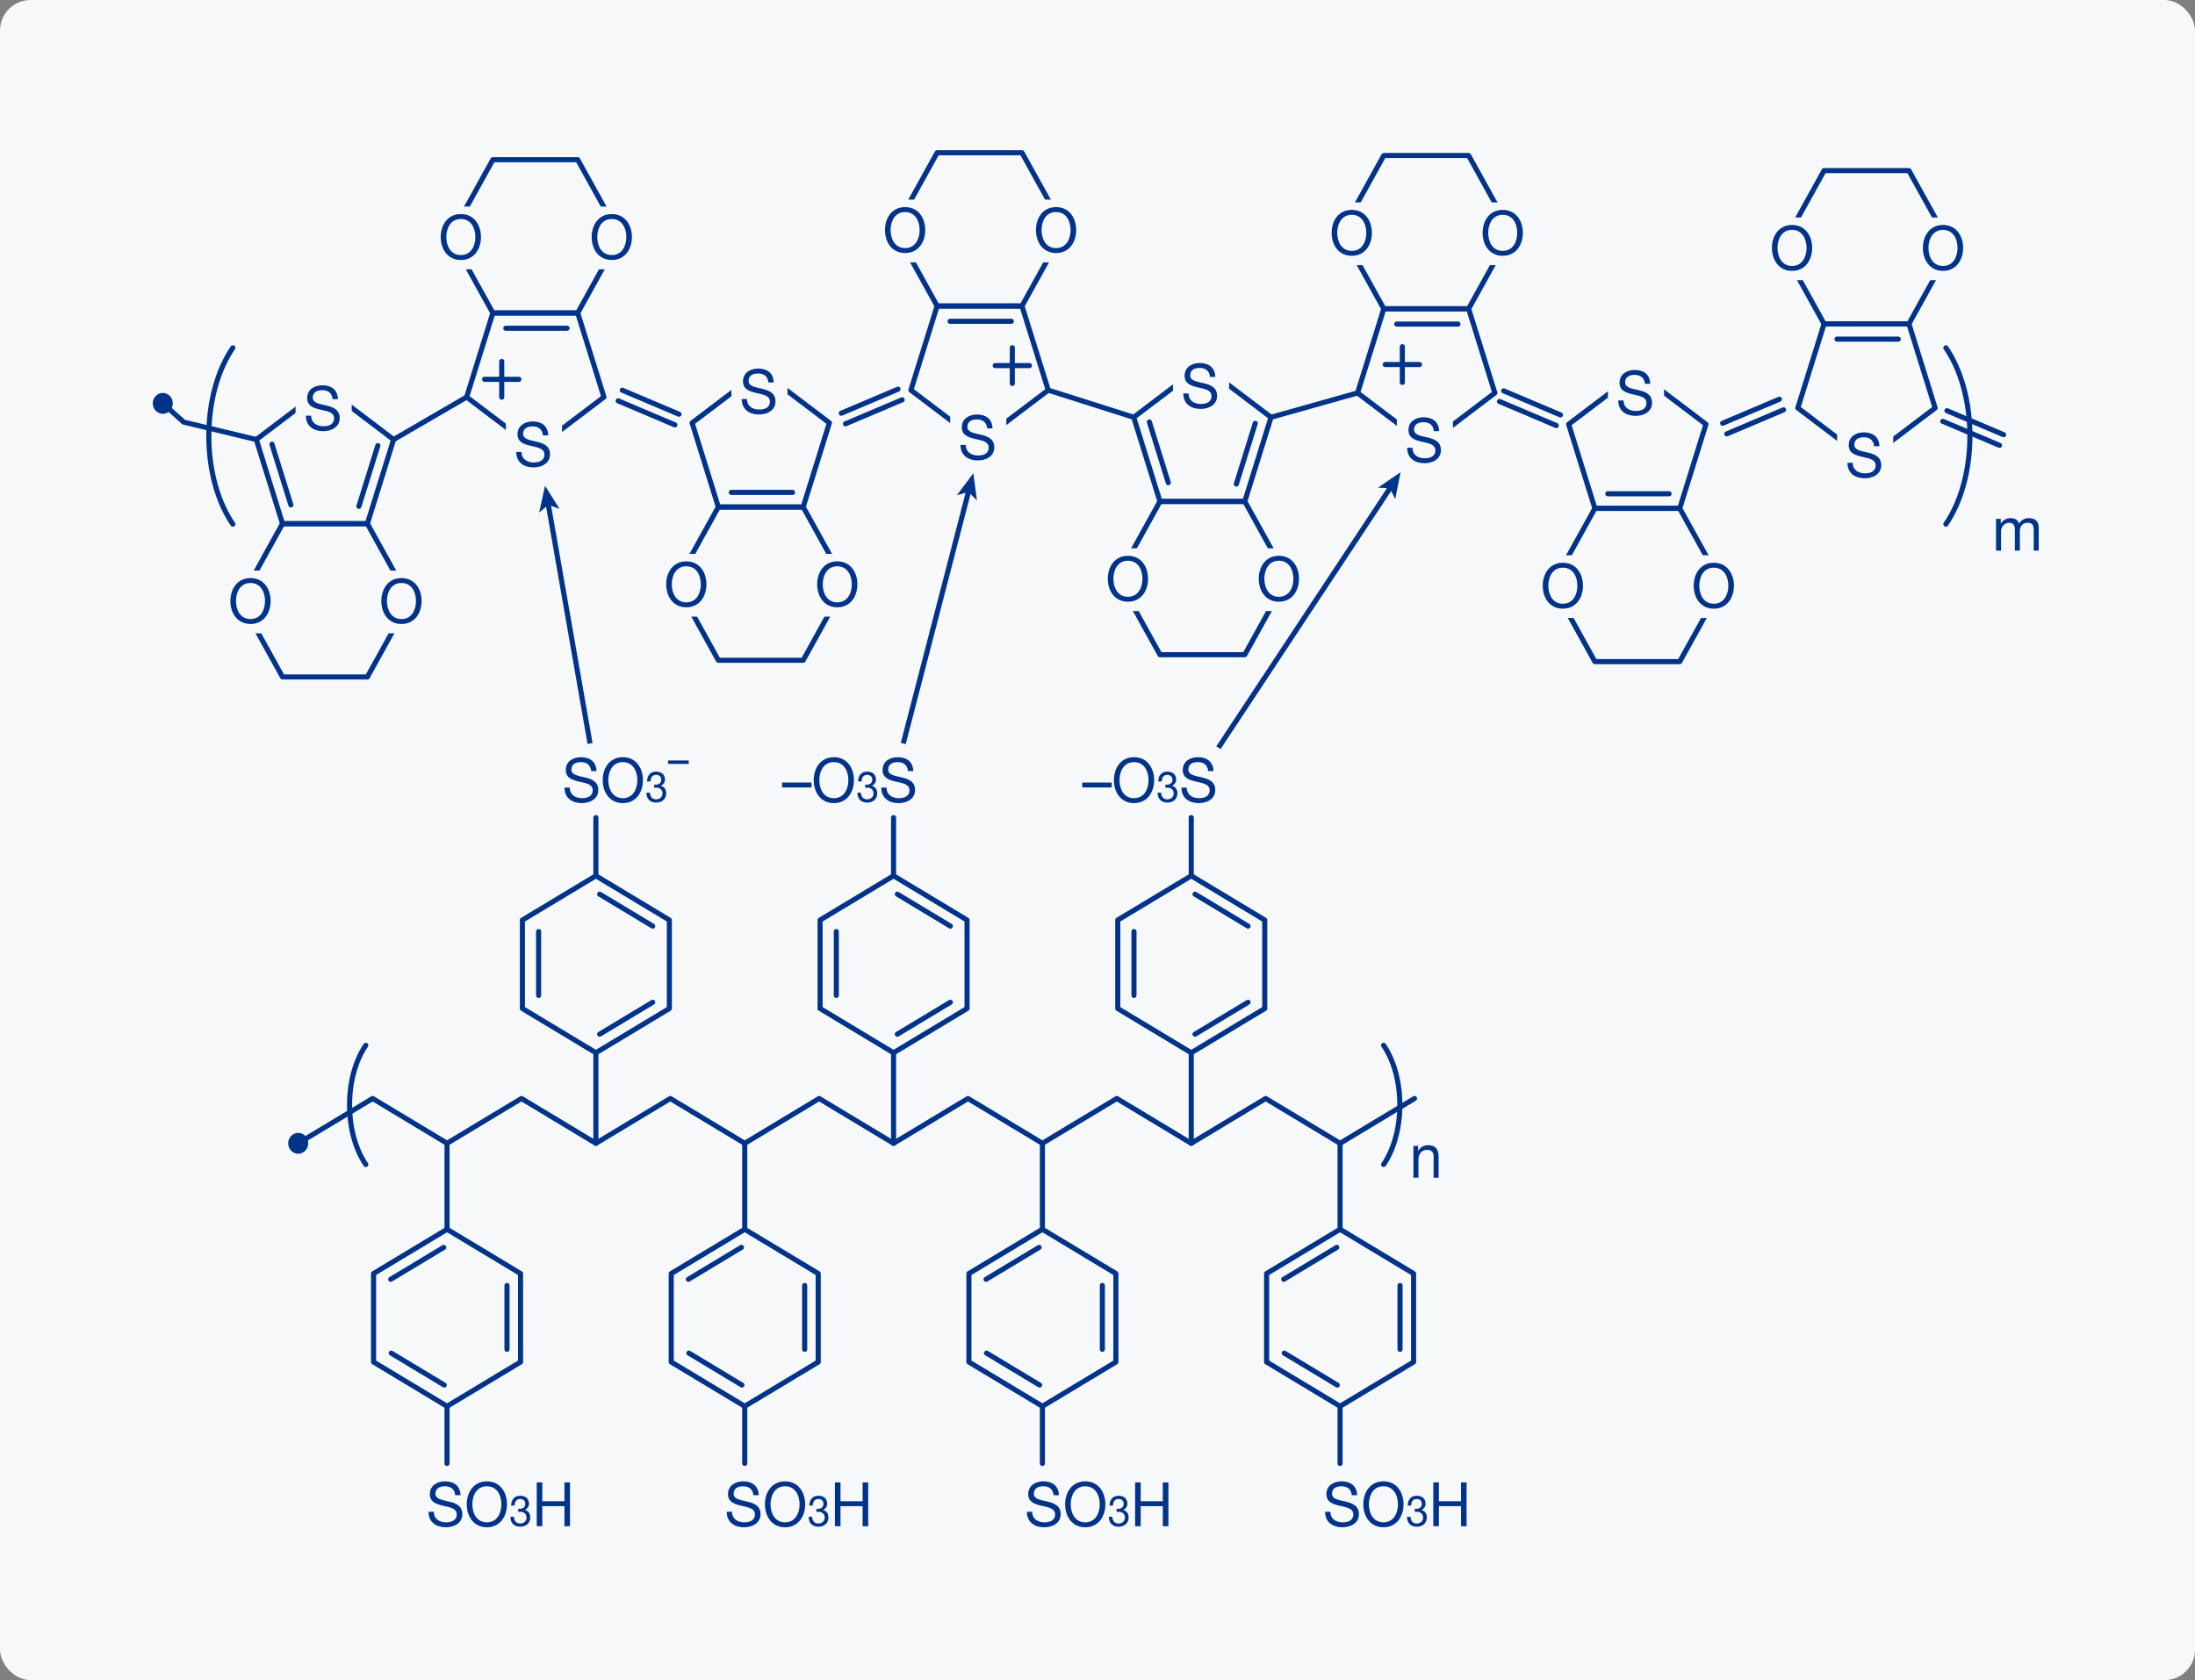
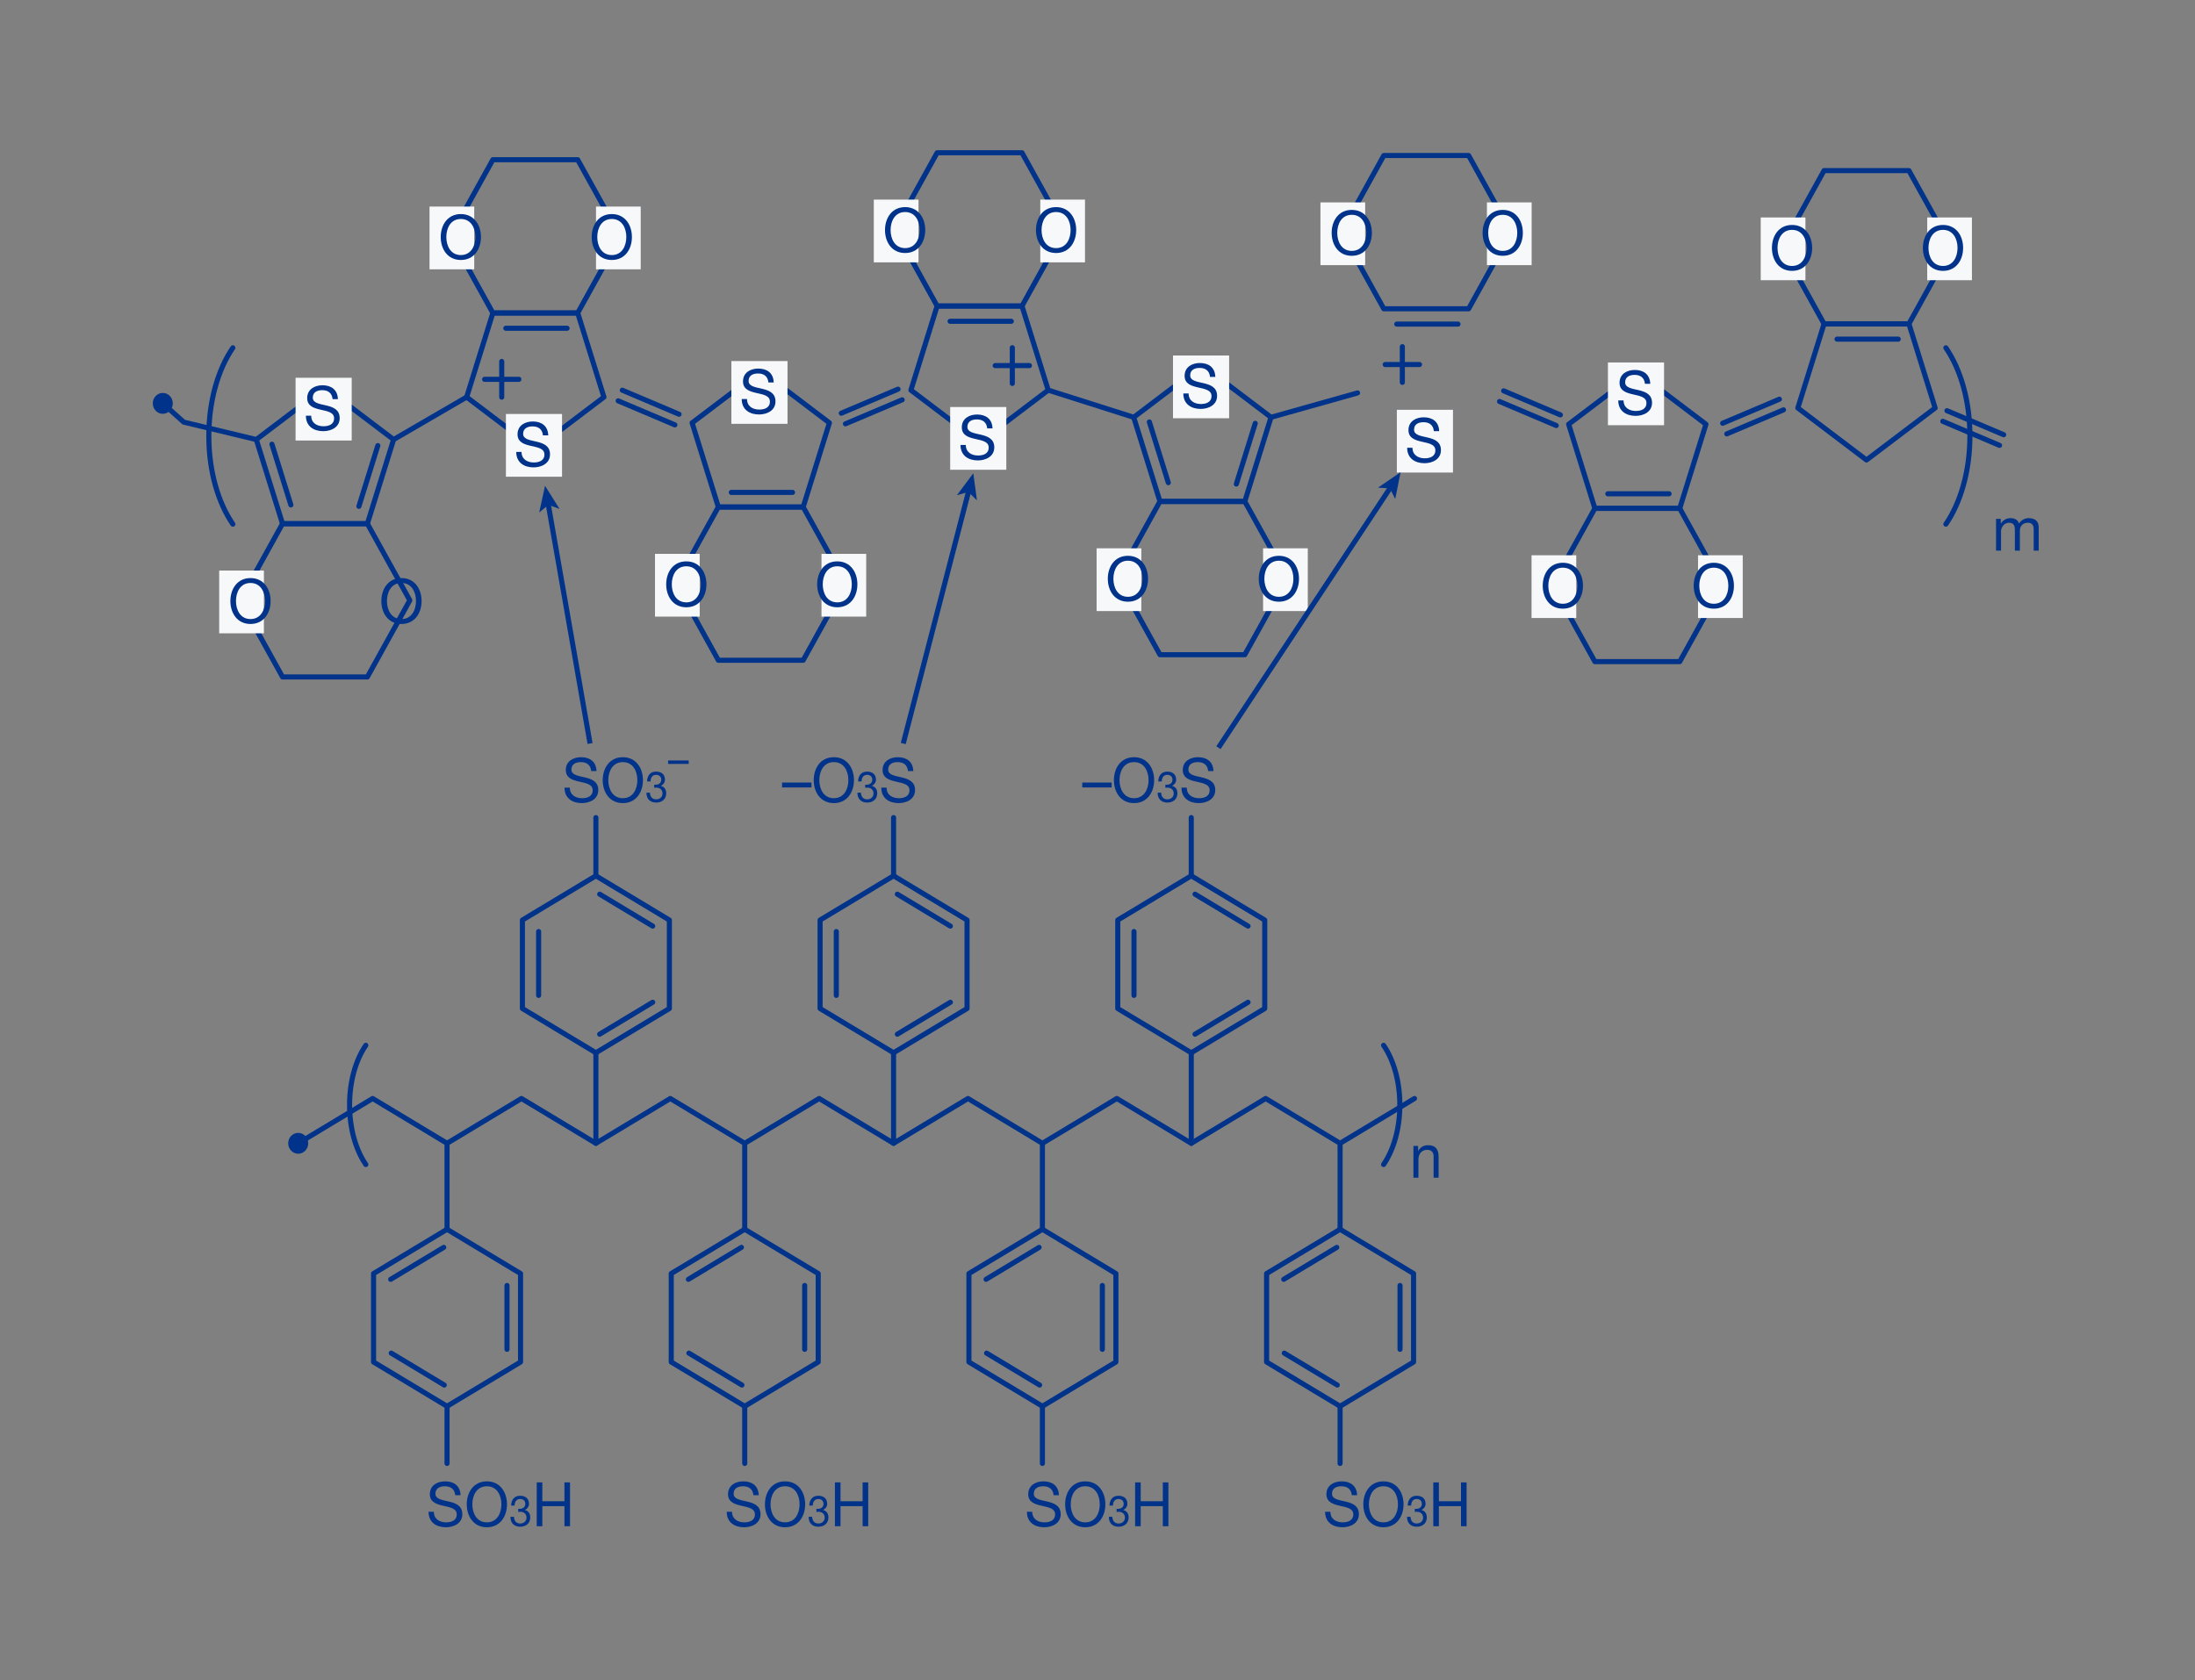
<svg xmlns="http://www.w3.org/2000/svg" width="431" height="330" version="1.1" viewBox="0 0 431 330">
  <rect x="0" y="0" width="431" height="330" fill="#808080" stroke="none" />
  <g id="_背景グレー" data-name="背景グレー">
-     <rect width="431" height="330" rx="6" ry="6" fill="#f7f8f9" stroke-width="0" />
-   </g>
+     </g>
  <g id="_パーツ要素" data-name="パーツ要素">
    <g>
      <polygon points="113.437 31.366 96.776 31.366 88.445 46.416 96.776 61.467 113.437 61.467 121.768 46.416 113.437 31.366" fill="none" stroke="#003389" stroke-linecap="round" stroke-linejoin="round" />
      <rect x="84.339" y="40.573" width="8.778" height="12.324" fill="#f7f8f9" stroke-width="0" />
      <rect x="117.03" y="40.573" width="8.778" height="12.324" fill="#f7f8f9" stroke-width="0" />
      <path d="M90.489,42.046c2.622,0,3.95,2.17,3.95,4.509s-1.328,4.508-3.95,4.508-3.95-2.17-3.95-4.508,1.328-4.509,3.95-4.509ZM90.489,50.099c2.01,0,2.853-1.808,2.853-3.544s-.843-3.544-2.853-3.544-2.853,1.809-2.853,3.544.843,3.544,2.853,3.544Z" fill="#003389" stroke-width="0" />
      <path d="M120.13,42.046c2.622,0,3.95,2.17,3.95,4.509s-1.328,4.508-3.95,4.508-3.95-2.17-3.95-4.508,1.328-4.509,3.95-4.509ZM120.13,50.099c2.01,0,2.853-1.808,2.853-3.544s-.843-3.544-2.853-3.544-2.853,1.809-2.853,3.544.843,3.544,2.853,3.544Z" fill="#003389" stroke-width="0" />
    </g>
    <g>
      <polygon points="105.107 88.209 118.586 77.994 113.437 61.467 96.776 61.467 91.627 77.994 105.107 88.209" fill="none" stroke="#003389" stroke-linecap="round" stroke-linejoin="round" />
      <rect x="99.338" y="81.31" width="11.021" height="12.324" fill="#f7f8f9" stroke-width="0" />
      <path d="M106.611,85.507c-.127-1.229-.913-1.76-2.045-1.76-.924,0-1.848.35-1.848,1.471,0,1.061,1.317,1.218,2.645,1.531,1.317.313,2.634.795,2.634,2.483,0,1.833-1.721,2.568-3.223,2.568-1.848,0-3.407-.94-3.407-3.038h1.04c0,1.447,1.155,2.074,2.403,2.074.993,0,2.091-.326,2.091-1.567,0-1.181-1.317-1.386-2.634-1.688s-2.645-.699-2.645-2.278c0-1.748,1.49-2.52,2.992-2.52,1.686,0,2.969.832,3.038,2.725h-1.04Z" fill="#003389" stroke-width="0" />
    </g>
    <line x1="99.32" y1="64.472" x2="111.342" y2="64.472" fill="none" stroke="#003389" stroke-linecap="round" stroke-linejoin="round" />
    <g>
      <polygon points="200.673 30 184.012 30 175.681 45.05 184.012 60.1 200.673 60.1 209.004 45.05 200.673 30" fill="none" stroke="#003389" stroke-linecap="round" stroke-linejoin="round" />
      <rect x="171.575" y="39.207" width="8.778" height="12.324" fill="#f7f8f9" stroke-width="0" />
      <rect x="204.266" y="39.207" width="8.778" height="12.324" fill="#f7f8f9" stroke-width="0" />
      <path d="M177.724,40.68c2.622,0,3.95,2.17,3.95,4.509s-1.328,4.508-3.95,4.508-3.95-2.17-3.95-4.508,1.328-4.509,3.95-4.509ZM177.724,48.733c2.01,0,2.853-1.808,2.853-3.544s-.843-3.544-2.853-3.544-2.853,1.809-2.853,3.544.843,3.544,2.853,3.544Z" fill="#003389" stroke-width="0" />
      <path d="M207.366,40.68c2.622,0,3.95,2.17,3.95,4.509s-1.328,4.508-3.95,4.508-3.95-2.17-3.95-4.508,1.328-4.509,3.95-4.509ZM207.366,48.733c2.01,0,2.853-1.808,2.853-3.544s-.843-3.544-2.853-3.544-2.853,1.809-2.853,3.544.843,3.544,2.853,3.544Z" fill="#003389" stroke-width="0" />
    </g>
    <g>
      <polygon points="192.343 86.843 205.822 76.628 200.673 60.1 184.012 60.1 178.863 76.628 192.343 86.843" fill="none" stroke="#003389" stroke-linecap="round" stroke-linejoin="round" />
      <rect x="186.574" y="79.943" width="11.021" height="12.324" fill="#f7f8f9" stroke-width="0" />
      <path d="M193.847,84.14c-.127-1.229-.912-1.76-2.045-1.76-.924,0-1.848.35-1.848,1.471,0,1.061,1.317,1.218,2.645,1.531,1.317.313,2.634.795,2.634,2.483,0,1.833-1.721,2.568-3.223,2.568-1.848,0-3.408-.94-3.408-3.038h1.04c0,1.447,1.155,2.074,2.403,2.074.993,0,2.091-.326,2.091-1.567,0-1.181-1.317-1.386-2.634-1.688s-2.645-.699-2.645-2.278c0-1.748,1.49-2.52,2.992-2.52,1.686,0,2.969.832,3.038,2.725h-1.04Z" fill="#003389" stroke-width="0" />
    </g>
    <line x1="186.556" y1="63.106" x2="198.577" y2="63.106" fill="none" stroke="#003389" stroke-linecap="round" stroke-linejoin="round" />
    <line x1="143.593" y1="96.715" x2="155.614" y2="96.715" fill="none" stroke="#003389" stroke-linecap="round" stroke-linejoin="round" />
    <g>
      <polygon points="288.377 30.546 271.715 30.546 263.384 45.597 271.715 60.647 288.377 60.647 296.707 45.597 288.377 30.546" fill="none" stroke="#003389" stroke-linecap="round" stroke-linejoin="round" />
      <rect x="259.279" y="39.754" width="8.778" height="12.324" fill="#f7f8f9" stroke-width="0" />
      <rect x="291.969" y="39.754" width="8.778" height="12.324" fill="#f7f8f9" stroke-width="0" />
      <path d="M265.428,41.226c2.622,0,3.95,2.17,3.95,4.509s-1.328,4.508-3.95,4.508-3.95-2.17-3.95-4.508,1.328-4.509,3.95-4.509ZM265.428,49.279c2.01,0,2.853-1.808,2.853-3.544s-.843-3.544-2.853-3.544-2.853,1.809-2.853,3.544.843,3.544,2.853,3.544Z" fill="#003389" stroke-width="0" />
      <path d="M295.069,41.226c2.622,0,3.95,2.17,3.95,4.509s-1.328,4.508-3.95,4.508-3.95-2.17-3.95-4.508,1.328-4.509,3.95-4.509ZM295.069,49.279c2.01,0,2.853-1.808,2.853-3.544s-.843-3.544-2.853-3.544-2.853,1.809-2.853,3.544.843,3.544,2.853,3.544Z" fill="#003389" stroke-width="0" />
    </g>
    <g>
-       <polygon points="280.046 87.389 293.525 77.175 288.377 60.647 271.715 60.647 266.566 77.175 280.046 87.389" fill="none" stroke="#003389" stroke-linecap="round" stroke-linejoin="round" />
      <rect x="274.278" y="80.49" width="11.021" height="12.324" fill="#f7f8f9" stroke-width="0" />
      <path d="M281.55,84.687c-.127-1.229-.913-1.76-2.045-1.76-.924,0-1.848.35-1.848,1.471,0,1.061,1.317,1.218,2.645,1.531,1.317.313,2.634.795,2.634,2.483,0,1.833-1.721,2.568-3.223,2.568-1.848,0-3.407-.94-3.407-3.038h1.04c0,1.447,1.155,2.074,2.403,2.074.993,0,2.091-.326,2.091-1.567,0-1.181-1.317-1.386-2.634-1.688s-2.645-.699-2.645-2.278c0-1.748,1.49-2.52,2.992-2.52,1.686,0,2.969.832,3.038,2.725h-1.04Z" fill="#003389" stroke-width="0" />
    </g>
    <line x1="274.259" y1="63.653" x2="286.281" y2="63.653" fill="none" stroke="#003389" stroke-linecap="round" stroke-linejoin="round" />
    <g>
      <polygon points="374.827 33.505 358.165 33.505 349.834 48.556 358.165 63.606 374.827 63.606 383.157 48.556 374.827 33.505" fill="none" stroke="#003389" stroke-linecap="round" stroke-linejoin="round" />
      <rect x="345.729" y="42.712" width="8.778" height="12.324" fill="#f7f8f9" stroke-width="0" />
      <rect x="378.419" y="42.712" width="8.778" height="12.324" fill="#f7f8f9" stroke-width="0" />
      <path d="M351.878,44.185c2.622,0,3.95,2.17,3.95,4.509s-1.328,4.508-3.95,4.508-3.95-2.17-3.95-4.508,1.328-4.509,3.95-4.509ZM351.878,52.238c2.01,0,2.853-1.808,2.853-3.544s-.843-3.544-2.853-3.544-2.853,1.809-2.853,3.544.843,3.544,2.853,3.544Z" fill="#003389" stroke-width="0" />
      <path d="M381.519,44.185c2.622,0,3.95,2.17,3.95,4.509s-1.328,4.508-3.95,4.508-3.95-2.17-3.95-4.508,1.328-4.509,3.95-4.509ZM381.519,52.238c2.01,0,2.853-1.808,2.853-3.544s-.843-3.544-2.853-3.544-2.853,1.809-2.853,3.544.843,3.544,2.853,3.544Z" fill="#003389" stroke-width="0" />
    </g>
    <g>
      <polygon points="366.496 90.348 379.975 80.134 374.827 63.606 358.165 63.606 353.016 80.134 366.496 90.348" fill="none" stroke="#003389" stroke-linecap="round" stroke-linejoin="round" />
-       <rect x="360.728" y="83.449" width="11.021" height="12.324" fill="#f7f8f9" stroke-width="0" />
-       <path d="M368,87.646c-.127-1.229-.912-1.76-2.045-1.76-.924,0-1.848.35-1.848,1.471,0,1.061,1.317,1.218,2.645,1.531,1.317.313,2.634.795,2.634,2.483,0,1.833-1.721,2.568-3.223,2.568-1.848,0-3.408-.94-3.408-3.038h1.04c0,1.447,1.155,2.074,2.403,2.074.993,0,2.091-.326,2.091-1.567,0-1.181-1.317-1.386-2.634-1.688s-2.645-.699-2.645-2.278c0-1.748,1.49-2.52,2.992-2.52,1.686,0,2.969.832,3.038,2.725h-1.04Z" fill="#003389" stroke-width="0" />
    </g>
    <line x1="360.709" y1="66.611" x2="372.731" y2="66.611" fill="none" stroke="#003389" stroke-linecap="round" stroke-linejoin="round" />
    <g>
      <polygon points="72.137 102.86 55.475 102.86 47.145 117.91 55.475 132.96 72.137 132.96 80.468 117.91 72.137 102.86" fill="none" stroke="#003389" stroke-linecap="round" stroke-linejoin="round" />
      <rect x="43.039" y="112.067" width="8.778" height="12.324" fill="#f7f8f9" stroke-width="0" />
-       <rect x="75.73" y="112.067" width="8.778" height="12.324" fill="#f7f8f9" stroke-width="0" />
      <path d="M49.188,113.54c2.622,0,3.95,2.17,3.95,4.509s-1.328,4.508-3.95,4.508-3.95-2.17-3.95-4.508,1.328-4.509,3.95-4.509ZM49.188,121.592c2.01,0,2.853-1.808,2.853-3.544s-.843-3.544-2.853-3.544-2.853,1.809-2.853,3.544.843,3.544,2.853,3.544Z" fill="#003389" stroke-width="0" />
      <path d="M78.829,113.54c2.622,0,3.95,2.17,3.95,4.509s-1.328,4.508-3.95,4.508-3.95-2.17-3.95-4.508,1.328-4.509,3.95-4.509ZM78.829,121.592c2.01,0,2.853-1.808,2.853-3.544s-.843-3.544-2.853-3.544-2.853,1.809-2.853,3.544.843,3.544,2.853,3.544Z" fill="#003389" stroke-width="0" />
    </g>
    <g>
      <polygon points="63.806 76.117 50.327 86.332 55.475 102.86 72.137 102.86 77.286 86.332 63.806 76.117" fill="none" stroke="#003389" stroke-linecap="round" stroke-linejoin="round" />
      <rect x="58.038" y="74.199" width="11.021" height="12.324" fill="#f7f8f9" stroke-width="0" />
      <path d="M65.31,78.396c-.127-1.229-.913-1.76-2.044-1.76-.924,0-1.848.35-1.848,1.471,0,1.061,1.317,1.218,2.645,1.531,1.317.313,2.634.795,2.634,2.483,0,1.833-1.721,2.568-3.223,2.568-1.848,0-3.408-.94-3.408-3.038h1.04c0,1.447,1.155,2.074,2.403,2.074.993,0,2.091-.326,2.091-1.567,0-1.181-1.317-1.386-2.634-1.688s-2.645-.699-2.645-2.278c0-1.748,1.49-2.52,2.992-2.52,1.686,0,2.969.832,3.038,2.725h-1.04Z" fill="#003389" stroke-width="0" />
    </g>
    <line x1="70.474" y1="99.447" x2="74.189" y2="87.522" fill="none" stroke="#003389" stroke-linecap="round" stroke-linejoin="round" />
    <line x1="57.114" y1="99.174" x2="53.399" y2="87.249" fill="none" stroke="#003389" stroke-linecap="round" stroke-linejoin="round" />
    <g>
      <polygon points="244.422 98.488 227.761 98.488 219.43 113.538 227.761 128.588 244.422 128.588 252.753 113.538 244.422 98.488" fill="none" stroke="#003389" stroke-linecap="round" stroke-linejoin="round" />
      <rect x="215.324" y="107.695" width="8.778" height="12.324" fill="#f7f8f9" stroke-width="0" />
      <rect x="248.015" y="107.695" width="8.778" height="12.324" fill="#f7f8f9" stroke-width="0" />
      <path d="M221.474,109.167c2.622,0,3.95,2.17,3.95,4.509s-1.328,4.508-3.95,4.508-3.95-2.17-3.95-4.508,1.328-4.509,3.95-4.509ZM221.474,117.22c2.01,0,2.853-1.808,2.853-3.544s-.843-3.544-2.853-3.544-2.853,1.809-2.853,3.544.843,3.544,2.853,3.544Z" fill="#003389" stroke-width="0" />
      <path d="M251.115,109.167c2.622,0,3.95,2.17,3.95,4.509s-1.328,4.508-3.95,4.508-3.95-2.17-3.95-4.508,1.328-4.509,3.95-4.509ZM251.115,117.22c2.01,0,2.853-1.808,2.853-3.544s-.843-3.544-2.853-3.544-2.853,1.809-2.853,3.544.843,3.544,2.853,3.544Z" fill="#003389" stroke-width="0" />
    </g>
    <g>
      <polygon points="236.091 71.745 222.612 81.96 227.761 98.488 244.422 98.488 249.571 81.96 236.091 71.745" fill="none" stroke="#003389" stroke-linecap="round" stroke-linejoin="round" />
      <rect x="230.323" y="69.827" width="11.021" height="12.324" fill="#f7f8f9" stroke-width="0" />
      <path d="M237.595,74.024c-.127-1.229-.913-1.76-2.045-1.76-.924,0-1.848.35-1.848,1.471,0,1.061,1.317,1.218,2.645,1.531,1.317.313,2.634.795,2.634,2.483,0,1.833-1.721,2.568-3.223,2.568-1.848,0-3.407-.94-3.407-3.038h1.04c0,1.447,1.155,2.074,2.403,2.074.993,0,2.091-.326,2.091-1.567,0-1.181-1.317-1.386-2.634-1.688s-2.645-.699-2.645-2.278c0-1.748,1.49-2.52,2.992-2.52,1.686,0,2.969.832,3.038,2.725h-1.04Z" fill="#003389" stroke-width="0" />
    </g>
    <g>
      <polygon points="157.71 99.581 141.049 99.581 132.718 114.631 141.049 129.681 157.71 129.681 166.041 114.631 157.71 99.581" fill="none" stroke="#003389" stroke-linecap="round" stroke-linejoin="round" />
      <rect x="128.612" y="108.788" width="8.778" height="12.324" fill="#f7f8f9" stroke-width="0" />
      <rect x="161.303" y="108.788" width="8.778" height="12.324" fill="#f7f8f9" stroke-width="0" />
      <path d="M134.761,110.26c2.622,0,3.95,2.17,3.95,4.509s-1.328,4.508-3.95,4.508-3.95-2.17-3.95-4.508,1.328-4.509,3.95-4.509ZM134.761,118.313c2.01,0,2.853-1.808,2.853-3.544s-.843-3.544-2.853-3.544-2.853,1.809-2.853,3.544.843,3.544,2.853,3.544Z" fill="#003389" stroke-width="0" />
      <path d="M164.403,110.26c2.622,0,3.95,2.17,3.95,4.509s-1.328,4.508-3.95,4.508-3.95-2.17-3.95-4.508,1.328-4.509,3.95-4.509ZM164.403,118.313c2.01,0,2.853-1.808,2.853-3.544s-.843-3.544-2.853-3.544-2.853,1.809-2.853,3.544.843,3.544,2.853,3.544Z" fill="#003389" stroke-width="0" />
    </g>
    <g>
      <polygon points="149.38 72.838 135.9 83.053 141.049 99.581 157.71 99.581 162.859 83.053 149.38 72.838" fill="none" stroke="#003389" stroke-linecap="round" stroke-linejoin="round" />
      <rect x="143.611" y="70.92" width="11.021" height="12.324" fill="#f7f8f9" stroke-width="0" />
      <path d="M150.884,75.116c-.127-1.229-.913-1.76-2.045-1.76-.924,0-1.848.35-1.848,1.471,0,1.061,1.317,1.218,2.645,1.531,1.317.313,2.634.795,2.634,2.483,0,1.833-1.721,2.568-3.223,2.568-1.848,0-3.407-.94-3.407-3.038h1.04c0,1.447,1.155,2.074,2.403,2.074.993,0,2.091-.326,2.091-1.567,0-1.181-1.317-1.386-2.634-1.688s-2.645-.699-2.645-2.278c0-1.748,1.49-2.52,2.992-2.52,1.686,0,2.969.832,3.038,2.725h-1.04Z" fill="#003389" stroke-width="0" />
    </g>
    <line x1="315.707" y1="96.988" x2="327.729" y2="96.988" fill="none" stroke="#003389" stroke-linecap="round" stroke-linejoin="round" />
    <g>
      <polygon points="329.824 99.854 313.163 99.854 304.832 114.904 313.163 129.954 329.824 129.954 338.155 114.904 329.824 99.854" fill="none" stroke="#003389" stroke-linecap="round" stroke-linejoin="round" />
      <rect x="300.727" y="109.061" width="8.778" height="12.324" fill="#f7f8f9" stroke-width="0" />
      <rect x="333.417" y="109.061" width="8.778" height="12.324" fill="#f7f8f9" stroke-width="0" />
      <path d="M306.875,110.534c2.622,0,3.95,2.17,3.95,4.509s-1.328,4.508-3.95,4.508-3.95-2.17-3.95-4.508,1.328-4.509,3.95-4.509ZM306.875,118.586c2.01,0,2.853-1.808,2.853-3.544s-.843-3.544-2.853-3.544-2.853,1.809-2.853,3.544.843,3.544,2.853,3.544Z" fill="#003389" stroke-width="0" />
      <path d="M336.517,110.534c2.622,0,3.95,2.17,3.95,4.509s-1.328,4.508-3.95,4.508-3.95-2.17-3.95-4.508,1.328-4.509,3.95-4.509ZM336.517,118.586c2.01,0,2.853-1.808,2.853-3.544s-.843-3.544-2.853-3.544-2.853,1.809-2.853,3.544.843,3.544,2.853,3.544Z" fill="#003389" stroke-width="0" />
    </g>
    <g>
      <polygon points="321.494 73.111 308.014 83.326 313.163 99.854 329.824 99.854 334.973 83.326 321.494 73.111" fill="none" stroke="#003389" stroke-linecap="round" stroke-linejoin="round" />
      <rect x="315.725" y="71.193" width="11.021" height="12.324" fill="#f7f8f9" stroke-width="0" />
      <path d="M322.998,75.389c-.127-1.229-.913-1.76-2.045-1.76-.924,0-1.848.35-1.848,1.471,0,1.061,1.317,1.218,2.645,1.531,1.317.313,2.634.795,2.634,2.483,0,1.833-1.721,2.568-3.223,2.568-1.848,0-3.407-.94-3.407-3.038h1.04c0,1.447,1.155,2.074,2.403,2.074.993,0,2.091-.326,2.091-1.567,0-1.181-1.317-1.386-2.634-1.688s-2.645-.699-2.645-2.278c0-1.748,1.49-2.52,2.992-2.52,1.686,0,2.969.832,3.038,2.725h-1.04Z" fill="#003389" stroke-width="0" />
    </g>
    <line x1="242.76" y1="95.075" x2="246.475" y2="83.15" fill="none" stroke="#003389" stroke-linecap="round" stroke-linejoin="round" />
    <line x1="229.399" y1="94.802" x2="225.684" y2="82.877" fill="none" stroke="#003389" stroke-linecap="round" stroke-linejoin="round" />
    <g>
      <polygon points="117.006 172.02 102.577 180.709 102.577 198.088 117.006 206.777 131.435 198.088 131.435 180.709 117.006 172.02" fill="none" stroke="#003389" stroke-linecap="round" stroke-linejoin="round" />
      <line x1="105.762" y1="182.967" x2="105.762" y2="195.506" fill="none" stroke="#003389" stroke-linecap="round" stroke-linejoin="round" />
      <line x1="117.749" y1="175.629" x2="128.161" y2="181.898" fill="none" stroke="#003389" stroke-linecap="round" stroke-linejoin="round" />
      <line x1="117.749" y1="203.128" x2="128.161" y2="196.858" fill="none" stroke="#003389" stroke-linecap="round" stroke-linejoin="round" />
    </g>
    <line x1="117.006" y1="206.777" x2="117.006" y2="224.56" fill="none" stroke="#003389" stroke-linecap="round" stroke-linejoin="round" />
    <line x1="117.006" y1="160.585" x2="117.006" y2="172.02" fill="none" stroke="#003389" stroke-linecap="round" stroke-linejoin="round" />
    <g>
      <polygon points="175.457 172.02 161.028 180.709 161.028 198.088 175.457 206.777 189.886 198.088 189.886 180.709 175.457 172.02" fill="none" stroke="#003389" stroke-linecap="round" stroke-linejoin="round" />
      <line x1="164.213" y1="182.967" x2="164.213" y2="195.506" fill="none" stroke="#003389" stroke-linecap="round" stroke-linejoin="round" />
      <line x1="176.2" y1="175.629" x2="186.611" y2="181.898" fill="none" stroke="#003389" stroke-linecap="round" stroke-linejoin="round" />
      <line x1="176.2" y1="203.128" x2="186.611" y2="196.858" fill="none" stroke="#003389" stroke-linecap="round" stroke-linejoin="round" />
    </g>
    <line x1="175.457" y1="206.777" x2="175.457" y2="224.56" fill="none" stroke="#003389" stroke-linecap="round" stroke-linejoin="round" />
    <line x1="175.457" y1="160.585" x2="175.457" y2="172.02" fill="none" stroke="#003389" stroke-linecap="round" stroke-linejoin="round" />
    <g>
      <polygon points="233.908 172.02 219.478 180.709 219.478 198.088 233.908 206.777 248.337 198.088 248.337 180.709 233.908 172.02" fill="none" stroke="#003389" stroke-linecap="round" stroke-linejoin="round" />
      <line x1="222.664" y1="182.967" x2="222.664" y2="195.506" fill="none" stroke="#003389" stroke-linecap="round" stroke-linejoin="round" />
      <line x1="234.651" y1="175.629" x2="245.062" y2="181.898" fill="none" stroke="#003389" stroke-linecap="round" stroke-linejoin="round" />
      <line x1="234.651" y1="203.128" x2="245.062" y2="196.858" fill="none" stroke="#003389" stroke-linecap="round" stroke-linejoin="round" />
    </g>
    <line x1="233.908" y1="206.777" x2="233.908" y2="224.56" fill="none" stroke="#003389" stroke-linecap="round" stroke-linejoin="round" />
    <line x1="233.908" y1="160.585" x2="233.908" y2="172.02" fill="none" stroke="#003389" stroke-linecap="round" stroke-linejoin="round" />
    <polyline points="277.746 215.76 263.133 224.56 248.52 215.76 233.908 224.56 219.295 215.76 204.682 224.56 190.07 215.76 175.457 224.56 160.844 215.76 146.231 224.56 131.619 215.76 117.006 224.56 102.393 215.76 87.78 224.56 73.168 215.76 58.555 224.56" fill="none" stroke="#003389" stroke-linecap="round" stroke-linejoin="round" />
    <g>
      <polygon points="73.351 250.141 73.351 267.519 87.78 276.208 102.21 267.519 102.21 250.141 87.78 241.451 73.351 250.141" fill="none" stroke="#003389" stroke-linecap="round" stroke-linejoin="round" />
      <line x1="76.818" y1="265.771" x2="87.23" y2="272.04" fill="none" stroke="#003389" stroke-linecap="round" stroke-linejoin="round" />
      <line x1="76.719" y1="251.273" x2="87.13" y2="245.004" fill="none" stroke="#003389" stroke-linecap="round" stroke-linejoin="round" />
      <line x1="99.551" y1="265.023" x2="99.551" y2="252.484" fill="none" stroke="#003389" stroke-linecap="round" stroke-linejoin="round" />
    </g>
    <line x1="87.78" y1="276.208" x2="87.78" y2="287.438" fill="none" stroke="#003389" stroke-linecap="round" stroke-linejoin="round" />
    <line x1="87.78" y1="224.56" x2="87.78" y2="241.451" fill="none" stroke="#003389" stroke-linecap="round" stroke-linejoin="round" />
    <g>
      <polygon points="131.802 250.141 131.802 267.519 146.231 276.208 160.661 267.519 160.661 250.141 146.231 241.451 131.802 250.141" fill="none" stroke="#003389" stroke-linecap="round" stroke-linejoin="round" />
      <line x1="135.269" y1="265.771" x2="145.681" y2="272.04" fill="none" stroke="#003389" stroke-linecap="round" stroke-linejoin="round" />
      <line x1="135.17" y1="251.273" x2="145.581" y2="245.004" fill="none" stroke="#003389" stroke-linecap="round" stroke-linejoin="round" />
      <line x1="158.002" y1="265.023" x2="158.002" y2="252.484" fill="none" stroke="#003389" stroke-linecap="round" stroke-linejoin="round" />
    </g>
    <line x1="146.231" y1="276.208" x2="146.231" y2="287.438" fill="none" stroke="#003389" stroke-linecap="round" stroke-linejoin="round" />
    <line x1="146.231" y1="224.56" x2="146.231" y2="241.451" fill="none" stroke="#003389" stroke-linecap="round" stroke-linejoin="round" />
    <g>
      <polygon points="190.253 250.141 190.253 267.519 204.682 276.208 219.112 267.519 219.112 250.141 204.682 241.451 190.253 250.141" fill="none" stroke="#003389" stroke-linecap="round" stroke-linejoin="round" />
      <line x1="193.72" y1="265.771" x2="204.132" y2="272.04" fill="none" stroke="#003389" stroke-linecap="round" stroke-linejoin="round" />
      <line x1="193.621" y1="251.273" x2="204.032" y2="245.004" fill="none" stroke="#003389" stroke-linecap="round" stroke-linejoin="round" />
      <line x1="216.453" y1="265.023" x2="216.453" y2="252.484" fill="none" stroke="#003389" stroke-linecap="round" stroke-linejoin="round" />
    </g>
    <line x1="204.682" y1="276.208" x2="204.682" y2="287.438" fill="none" stroke="#003389" stroke-linecap="round" stroke-linejoin="round" />
    <line x1="204.682" y1="224.56" x2="204.682" y2="241.451" fill="none" stroke="#003389" stroke-linecap="round" stroke-linejoin="round" />
    <g>
      <polygon points="248.704 250.141 248.704 267.519 263.133 276.208 277.562 267.519 277.562 250.141 263.133 241.451 248.704 250.141" fill="none" stroke="#003389" stroke-linecap="round" stroke-linejoin="round" />
      <line x1="252.171" y1="265.771" x2="262.583" y2="272.04" fill="none" stroke="#003389" stroke-linecap="round" stroke-linejoin="round" />
      <line x1="252.072" y1="251.273" x2="262.483" y2="245.004" fill="none" stroke="#003389" stroke-linecap="round" stroke-linejoin="round" />
      <line x1="274.904" y1="265.023" x2="274.904" y2="252.484" fill="none" stroke="#003389" stroke-linecap="round" stroke-linejoin="round" />
    </g>
    <line x1="263.133" y1="276.208" x2="263.133" y2="287.438" fill="none" stroke="#003389" stroke-linecap="round" stroke-linejoin="round" />
    <line x1="263.133" y1="224.56" x2="263.133" y2="241.451" fill="none" stroke="#003389" stroke-linecap="round" stroke-linejoin="round" />
    <ellipse cx="31.965" cy="79.227" rx="1.965" ry="2.049" fill="#003389" stroke-width="0" />
    <ellipse cx="58.555" cy="224.56" rx="1.965" ry="2.049" fill="#003389" stroke-width="0" />
    <polyline points="50.327 86.332 36.091 82.916 31.965 79.227" fill="none" stroke="#003389" stroke-linecap="round" stroke-linejoin="round" />
    <line x1="91.627" y1="77.994" x2="77.286" y2="86.332" fill="none" stroke="#003389" stroke-linecap="round" stroke-linejoin="round" />
    <line x1="222.612" y1="81.96" x2="205.822" y2="76.628" fill="none" stroke="#003389" stroke-linecap="round" stroke-linejoin="round" />
    <line x1="266.566" y1="77.175" x2="249.571" y2="81.96" fill="none" stroke="#003389" stroke-linecap="round" stroke-linejoin="round" />
    <g>
      <line x1="295.254" y1="76.769" x2="306.392" y2="81.49" fill="none" stroke="#003389" stroke-linecap="round" stroke-linejoin="round" />
      <line x1="294.44" y1="78.857" x2="305.578" y2="83.579" fill="none" stroke="#003389" stroke-linecap="round" stroke-linejoin="round" />
    </g>
    <g>
      <line x1="382.294" y1="80.663" x2="393.431" y2="85.384" fill="none" stroke="#003389" stroke-linecap="round" stroke-linejoin="round" />
      <line x1="381.48" y1="82.751" x2="392.617" y2="87.472" fill="none" stroke="#003389" stroke-linecap="round" stroke-linejoin="round" />
    </g>
    <g>
      <line x1="349.392" y1="78.409" x2="338.255" y2="83.13" fill="none" stroke="#003389" stroke-linecap="round" stroke-linejoin="round" />
      <line x1="350.206" y1="80.497" x2="339.069" y2="85.218" fill="none" stroke="#003389" stroke-linecap="round" stroke-linejoin="round" />
    </g>
    <g>
      <line x1="122.193" y1="76.642" x2="133.33" y2="81.363" fill="none" stroke="#003389" stroke-linecap="round" stroke-linejoin="round" />
      <line x1="121.379" y1="78.731" x2="132.516" y2="83.452" fill="none" stroke="#003389" stroke-linecap="round" stroke-linejoin="round" />
    </g>
    <g>
      <line x1="176.331" y1="76.437" x2="165.193" y2="81.159" fill="none" stroke="#003389" stroke-linecap="round" stroke-linejoin="round" />
      <line x1="177.144" y1="78.526" x2="166.007" y2="83.247" fill="none" stroke="#003389" stroke-linecap="round" stroke-linejoin="round" />
    </g>
    <path d="M45.721,102.948c-2.886-4.217-4.718-10.403-4.718-17.317s1.832-13.099,4.718-17.317" fill="none" stroke="#003389" stroke-linecap="round" stroke-linejoin="round" />
    <path d="M382.084,102.948c2.886-4.217,4.718-10.403,4.718-17.317,0-6.914-1.832-13.099-4.718-17.317" fill="none" stroke="#003389" stroke-linecap="round" stroke-linejoin="round" />
    <path d="M71.829,228.724c-1.951-2.851-3.189-7.031-3.189-11.705s1.238-8.854,3.189-11.705" fill="none" stroke="#003389" stroke-linecap="round" stroke-linejoin="round" />
    <path d="M271.676,228.724c1.951-2.851,3.189-7.031,3.189-11.705s-1.238-8.854-3.189-11.705" fill="none" stroke="#003389" stroke-linecap="round" stroke-linejoin="round" />
    <g>
      <line x1="115.861" y1="146.035" x2="107.626" y2="98.895" fill="none" stroke="#003389" stroke-miterlimit="10" />
      <polygon points="107.019 95.417 109.877 99.968 107.672 99.155 105.873 100.667 107.019 95.417" fill="#003389" stroke-width="0" />
    </g>
    <g>
      <line x1="177.358" y1="146.035" x2="190.226" y2="96.375" fill="none" stroke="#003389" stroke-miterlimit="10" />
      <polygon points="191.111 92.958 191.831 98.283 190.16 96.631 187.896 97.264 191.111 92.958" fill="#003389" stroke-width="0" />
    </g>
    <g>
      <line x1="239.248" y1="146.855" x2="273.06" y2="95.698" fill="none" stroke="#003389" stroke-miterlimit="10" />
      <polygon points="275.007 92.753 273.96 98.024 272.915 95.918 270.569 95.782 275.007 92.753" fill="#003389" stroke-width="0" />
    </g>
    <g>
      <path d="M116.09,151.448c-.127-1.229-.913-1.76-2.045-1.76-.924,0-1.848.35-1.848,1.471,0,1.061,1.317,1.218,2.645,1.531,1.317.313,2.634.795,2.634,2.483,0,1.833-1.721,2.568-3.223,2.568-1.848,0-3.407-.94-3.407-3.038h1.04c0,1.447,1.155,2.074,2.403,2.074.993,0,2.091-.326,2.091-1.567,0-1.181-1.317-1.386-2.634-1.688s-2.645-.699-2.645-2.278c0-1.748,1.49-2.52,2.992-2.52,1.686,0,2.969.832,3.038,2.725h-1.04Z" fill="#003389" stroke-width="0" />
      <path d="M122.296,148.723c2.622,0,3.95,2.17,3.95,4.509s-1.328,4.508-3.95,4.508-3.95-2.17-3.95-4.508,1.328-4.509,3.95-4.509ZM122.296,156.776c2.01,0,2.853-1.808,2.853-3.544s-.843-3.544-2.853-3.544-2.853,1.809-2.853,3.544.843,3.544,2.853,3.544Z" fill="#003389" stroke-width="0" />
      <path d="M128.451,154.118c.105.008.202.008.299.008.582,0,1.092-.329,1.092-.979,0-.625-.437-.962-1.019-.962-.752,0-1.076.599-1.084,1.299h-.687c.04-1.139.623-1.932,1.771-1.932.995,0,1.747.498,1.747,1.603,0,.523-.356.979-.792,1.19v.017c.695.161,1.035.734,1.035,1.452,0,1.198-.898,1.822-1.973,1.822-1.165,0-1.933-.717-1.908-1.949h.687c.024.776.437,1.316,1.221,1.316.671,0,1.245-.43,1.245-1.156,0-.751-.542-1.147-1.221-1.147-.137,0-.283.008-.412.025v-.607Z" fill="#003389" stroke-width="0" />
      <path d="M131.186,149.369h4.044v.675h-4.044v-.675Z" fill="#003389" stroke-width="0" />
    </g>
    <g>
      <path d="M153.563,153.702h5.776v.964h-5.776v-.964Z" fill="#003389" stroke-width="0" />
      <path d="M163.73,148.723c2.622,0,3.95,2.17,3.95,4.509s-1.328,4.508-3.95,4.508-3.95-2.17-3.95-4.508,1.328-4.509,3.95-4.509ZM163.73,156.776c2.01,0,2.853-1.808,2.853-3.544s-.843-3.544-2.853-3.544-2.853,1.809-2.853,3.544.843,3.544,2.853,3.544Z" fill="#003389" stroke-width="0" />
      <path d="M169.885,154.118c.105.008.202.008.299.008.582,0,1.092-.329,1.092-.979,0-.625-.437-.962-1.019-.962-.752,0-1.076.599-1.084,1.299h-.688c.041-1.139.623-1.932,1.771-1.932.995,0,1.747.498,1.747,1.603,0,.523-.356.979-.793,1.19v.017c.696.161,1.035.734,1.035,1.452,0,1.198-.898,1.822-1.973,1.822-1.165,0-1.933-.717-1.909-1.949h.688c.024.776.437,1.316,1.221,1.316.671,0,1.245-.43,1.245-1.156,0-.751-.542-1.147-1.221-1.147-.137,0-.283.008-.412.025v-.607Z" fill="#003389" stroke-width="0" />
      <path d="M178.291,151.448c-.127-1.229-.912-1.76-2.045-1.76-.924,0-1.848.35-1.848,1.471,0,1.061,1.317,1.218,2.645,1.531,1.317.313,2.634.795,2.634,2.483,0,1.833-1.721,2.568-3.223,2.568-1.848,0-3.408-.94-3.408-3.038h1.04c0,1.447,1.155,2.074,2.403,2.074.993,0,2.091-.326,2.091-1.567,0-1.181-1.317-1.386-2.634-1.688s-2.645-.699-2.645-2.278c0-1.748,1.49-2.52,2.992-2.52,1.686,0,2.969.832,3.038,2.725h-1.04Z" fill="#003389" stroke-width="0" />
    </g>
    <g>
      <path d="M212.506,153.702h5.775v.964h-5.775v-.964Z" fill="#003389" stroke-width="0" />
      <path d="M222.673,148.723c2.622,0,3.95,2.17,3.95,4.509s-1.328,4.508-3.95,4.508-3.95-2.17-3.95-4.508,1.328-4.509,3.95-4.509ZM222.673,156.776c2.01,0,2.853-1.808,2.853-3.544s-.843-3.544-2.853-3.544-2.853,1.809-2.853,3.544.843,3.544,2.853,3.544Z" fill="#003389" stroke-width="0" />
      <path d="M228.829,154.118c.105.008.202.008.299.008.582,0,1.092-.329,1.092-.979,0-.625-.437-.962-1.019-.962-.752,0-1.076.599-1.084,1.299h-.687c.04-1.139.623-1.932,1.771-1.932.995,0,1.747.498,1.747,1.603,0,.523-.356.979-.792,1.19v.017c.695.161,1.035.734,1.035,1.452,0,1.198-.898,1.822-1.973,1.822-1.165,0-1.933-.717-1.908-1.949h.687c.024.776.437,1.316,1.221,1.316.671,0,1.245-.43,1.245-1.156,0-.751-.542-1.147-1.221-1.147-.137,0-.283.008-.412.025v-.607Z" fill="#003389" stroke-width="0" />
      <path d="M237.234,151.448c-.127-1.229-.912-1.76-2.045-1.76-.924,0-1.848.35-1.848,1.471,0,1.061,1.317,1.218,2.645,1.531,1.317.313,2.634.795,2.634,2.483,0,1.833-1.721,2.568-3.223,2.568-1.848,0-3.408-.94-3.408-3.038h1.04c0,1.447,1.155,2.074,2.403,2.074.993,0,2.091-.326,2.091-1.567,0-1.181-1.317-1.386-2.634-1.688s-2.645-.699-2.645-2.278c0-1.748,1.49-2.52,2.992-2.52,1.686,0,2.969.832,3.038,2.725h-1.04Z" fill="#003389" stroke-width="0" />
    </g>
-     <path d="M391.935,101.914h.924v.916h.023c.439-.699,1.109-1.061,1.929-1.061.728,0,1.398.302,1.64,1.061.404-.663,1.109-1.061,1.871-1.061,1.19,0,1.987.519,1.987,1.808v4.569h-.982v-4.086c0-.771-.196-1.386-1.155-1.386-.947,0-1.559.627-1.559,1.591v3.881h-.982v-4.086c0-.808-.243-1.386-1.12-1.386-1.167,0-1.594,1.121-1.594,1.591v3.881h-.982v-6.232Z" fill="#003389" stroke-width="0" />
+     <path d="M391.935,101.914h.924v.916h.023c.439-.699,1.109-1.061,1.929-1.061.728,0,1.398.302,1.64,1.061.404-.663,1.109-1.061,1.871-1.061,1.19,0,1.987.519,1.987,1.808v4.569h-.982v-4.086c0-.771-.196-1.386-1.155-1.386-.947,0-1.559.627-1.559,1.591v3.881h-.982v-4.086c0-.808-.243-1.386-1.12-1.386-1.167,0-1.594,1.121-1.594,1.591v3.881h-.982v-6.232" fill="#003389" stroke-width="0" />
    <path d="M277.533,225.078h.924v.988h.023c.416-.771,1.086-1.133,1.941-1.133,1.571,0,2.056.94,2.056,2.278v4.099h-.982v-4.219c0-.759-.462-1.253-1.213-1.253-1.19,0-1.767.832-1.767,1.953v3.52h-.982v-6.232Z" fill="#003389" stroke-width="0" />
    <g>
      <path d="M89.394,293.681c-.127-1.229-.912-1.76-2.045-1.76-.924,0-1.848.35-1.848,1.471,0,1.061,1.317,1.218,2.645,1.531,1.317.313,2.634.795,2.634,2.483,0,1.833-1.721,2.568-3.223,2.568-1.848,0-3.408-.94-3.408-3.038h1.04c0,1.447,1.155,2.074,2.403,2.074.993,0,2.091-.326,2.091-1.567,0-1.181-1.317-1.386-2.634-1.688s-2.645-.699-2.645-2.278c0-1.748,1.49-2.52,2.992-2.52,1.686,0,2.969.832,3.038,2.725h-1.04Z" fill="#003389" stroke-width="0" />
      <path d="M95.6,290.957c2.622,0,3.95,2.17,3.95,4.509s-1.328,4.508-3.95,4.508-3.95-2.17-3.95-4.508,1.328-4.509,3.95-4.509ZM95.6,299.009c2.01,0,2.853-1.808,2.853-3.544s-.843-3.544-2.853-3.544-2.853,1.809-2.853,3.544.843,3.544,2.853,3.544Z" fill="#003389" stroke-width="0" />
      <path d="M101.756,296.351c.105.008.202.008.299.008.582,0,1.092-.329,1.092-.979,0-.625-.437-.962-1.019-.962-.752,0-1.076.599-1.084,1.299h-.688c.041-1.139.623-1.932,1.771-1.932.995,0,1.747.498,1.747,1.603,0,.523-.356.979-.793,1.19v.017c.696.161,1.035.734,1.035,1.452,0,1.198-.898,1.822-1.973,1.822-1.165,0-1.933-.717-1.909-1.949h.688c.024.776.437,1.316,1.221,1.316.671,0,1.245-.43,1.245-1.156,0-.751-.542-1.147-1.221-1.147-.137,0-.283.008-.412.025v-.607Z" fill="#003389" stroke-width="0" />
      <path d="M105.391,291.162h1.097v3.701h4.343v-3.701h1.097v8.607h-1.097v-3.942h-4.343v3.942h-1.097v-8.607Z" fill="#003389" stroke-width="0" />
    </g>
    <g>
      <path d="M147.944,293.681c-.127-1.229-.912-1.76-2.045-1.76-.924,0-1.848.35-1.848,1.471,0,1.061,1.317,1.218,2.645,1.531,1.317.313,2.634.795,2.634,2.483,0,1.833-1.721,2.568-3.223,2.568-1.848,0-3.408-.94-3.408-3.038h1.04c0,1.447,1.155,2.074,2.403,2.074.993,0,2.091-.326,2.091-1.567,0-1.181-1.317-1.386-2.634-1.688s-2.645-.699-2.645-2.278c0-1.748,1.49-2.52,2.992-2.52,1.686,0,2.969.832,3.038,2.725h-1.04Z" fill="#003389" stroke-width="0" />
      <path d="M154.15,290.957c2.622,0,3.95,2.17,3.95,4.509s-1.328,4.508-3.95,4.508-3.95-2.17-3.95-4.508,1.328-4.509,3.95-4.509ZM154.15,299.009c2.01,0,2.853-1.808,2.853-3.544s-.843-3.544-2.853-3.544-2.853,1.809-2.853,3.544.843,3.544,2.853,3.544Z" fill="#003389" stroke-width="0" />
      <path d="M160.306,296.351c.105.008.202.008.299.008.582,0,1.092-.329,1.092-.979,0-.625-.437-.962-1.019-.962-.752,0-1.076.599-1.084,1.299h-.688c.041-1.139.623-1.932,1.771-1.932.995,0,1.747.498,1.747,1.603,0,.523-.356.979-.793,1.19v.017c.696.161,1.035.734,1.035,1.452,0,1.198-.898,1.822-1.973,1.822-1.165,0-1.933-.717-1.909-1.949h.688c.024.776.437,1.316,1.221,1.316.671,0,1.245-.43,1.245-1.156,0-.751-.542-1.147-1.221-1.147-.137,0-.283.008-.412.025v-.607Z" fill="#003389" stroke-width="0" />
      <path d="M163.941,291.162h1.097v3.701h4.343v-3.701h1.097v8.607h-1.097v-3.942h-4.343v3.942h-1.097v-8.607Z" fill="#003389" stroke-width="0" />
    </g>
    <g>
      <path d="M206.888,293.681c-.127-1.229-.913-1.76-2.045-1.76-.924,0-1.848.35-1.848,1.471,0,1.061,1.317,1.218,2.645,1.531,1.317.313,2.634.795,2.634,2.483,0,1.833-1.721,2.568-3.223,2.568-1.848,0-3.407-.94-3.407-3.038h1.04c0,1.447,1.155,2.074,2.403,2.074.993,0,2.091-.326,2.091-1.567,0-1.181-1.317-1.386-2.634-1.688s-2.645-.699-2.645-2.278c0-1.748,1.49-2.52,2.992-2.52,1.686,0,2.969.832,3.038,2.725h-1.04Z" fill="#003389" stroke-width="0" />
      <path d="M213.094,290.957c2.622,0,3.95,2.17,3.95,4.509s-1.328,4.508-3.95,4.508-3.95-2.17-3.95-4.508,1.328-4.509,3.95-4.509ZM213.094,299.009c2.01,0,2.853-1.808,2.853-3.544s-.843-3.544-2.853-3.544-2.853,1.809-2.853,3.544.843,3.544,2.853,3.544Z" fill="#003389" stroke-width="0" />
      <path d="M219.249,296.351c.105.008.202.008.299.008.582,0,1.092-.329,1.092-.979,0-.625-.437-.962-1.019-.962-.752,0-1.076.599-1.084,1.299h-.687c.04-1.139.623-1.932,1.771-1.932.995,0,1.747.498,1.747,1.603,0,.523-.356.979-.792,1.19v.017c.695.161,1.035.734,1.035,1.452,0,1.198-.898,1.822-1.973,1.822-1.165,0-1.933-.717-1.908-1.949h.687c.024.776.437,1.316,1.221,1.316.671,0,1.245-.43,1.245-1.156,0-.751-.542-1.147-1.221-1.147-.137,0-.283.008-.412.025v-.607Z" fill="#003389" stroke-width="0" />
      <path d="M222.885,291.162h1.097v3.701h4.343v-3.701h1.097v8.607h-1.097v-3.942h-4.343v3.942h-1.097v-8.607Z" fill="#003389" stroke-width="0" />
    </g>
    <g>
      <path d="M265.438,293.681c-.127-1.229-.913-1.76-2.045-1.76-.924,0-1.848.35-1.848,1.471,0,1.061,1.317,1.218,2.645,1.531,1.317.313,2.634.795,2.634,2.483,0,1.833-1.721,2.568-3.223,2.568-1.848,0-3.407-.94-3.407-3.038h1.04c0,1.447,1.155,2.074,2.403,2.074.993,0,2.091-.326,2.091-1.567,0-1.181-1.317-1.386-2.634-1.688s-2.645-.699-2.645-2.278c0-1.748,1.49-2.52,2.992-2.52,1.686,0,2.969.832,3.038,2.725h-1.04Z" fill="#003389" stroke-width="0" />
      <path d="M271.644,290.957c2.622,0,3.95,2.17,3.95,4.509s-1.328,4.508-3.95,4.508-3.95-2.17-3.95-4.508,1.328-4.509,3.95-4.509ZM271.644,299.009c2.01,0,2.853-1.808,2.853-3.544s-.843-3.544-2.853-3.544-2.853,1.809-2.853,3.544.843,3.544,2.853,3.544Z" fill="#003389" stroke-width="0" />
      <path d="M277.799,296.351c.105.008.202.008.299.008.582,0,1.092-.329,1.092-.979,0-.625-.437-.962-1.019-.962-.752,0-1.076.599-1.084,1.299h-.687c.04-1.139.623-1.932,1.771-1.932.995,0,1.747.498,1.747,1.603,0,.523-.356.979-.792,1.19v.017c.695.161,1.035.734,1.035,1.452,0,1.198-.898,1.822-1.973,1.822-1.165,0-1.933-.717-1.908-1.949h.687c.024.776.437,1.316,1.221,1.316.671,0,1.245-.43,1.245-1.156,0-.751-.542-1.147-1.221-1.147-.137,0-.283.008-.412.025v-.607Z" fill="#003389" stroke-width="0" />
      <path d="M281.435,291.162h1.097v3.701h4.343v-3.701h1.097v8.607h-1.097v-3.942h-4.343v3.942h-1.097v-8.607Z" fill="#003389" stroke-width="0" />
    </g>
    <g>
      <line x1="95.154" y1="74.502" x2="101.881" y2="74.502" fill="none" stroke="#003389" stroke-linecap="round" stroke-linejoin="round" />
      <line x1="98.517" y1="78.01" x2="98.517" y2="70.994" fill="none" stroke="#003389" stroke-linecap="round" stroke-linejoin="round" />
    </g>
    <g>
      <line x1="195.41" y1="71.805" x2="202.137" y2="71.805" fill="none" stroke="#003389" stroke-linecap="round" stroke-linejoin="round" />
      <line x1="198.773" y1="75.313" x2="198.773" y2="68.297" fill="none" stroke="#003389" stroke-linecap="round" stroke-linejoin="round" />
    </g>
    <g>
      <line x1="271.995" y1="71.598" x2="278.722" y2="71.598" fill="none" stroke="#003389" stroke-linecap="round" stroke-linejoin="round" />
      <line x1="275.358" y1="75.106" x2="275.358" y2="68.089" fill="none" stroke="#003389" stroke-linecap="round" stroke-linejoin="round" />
    </g>
  </g>
</svg>